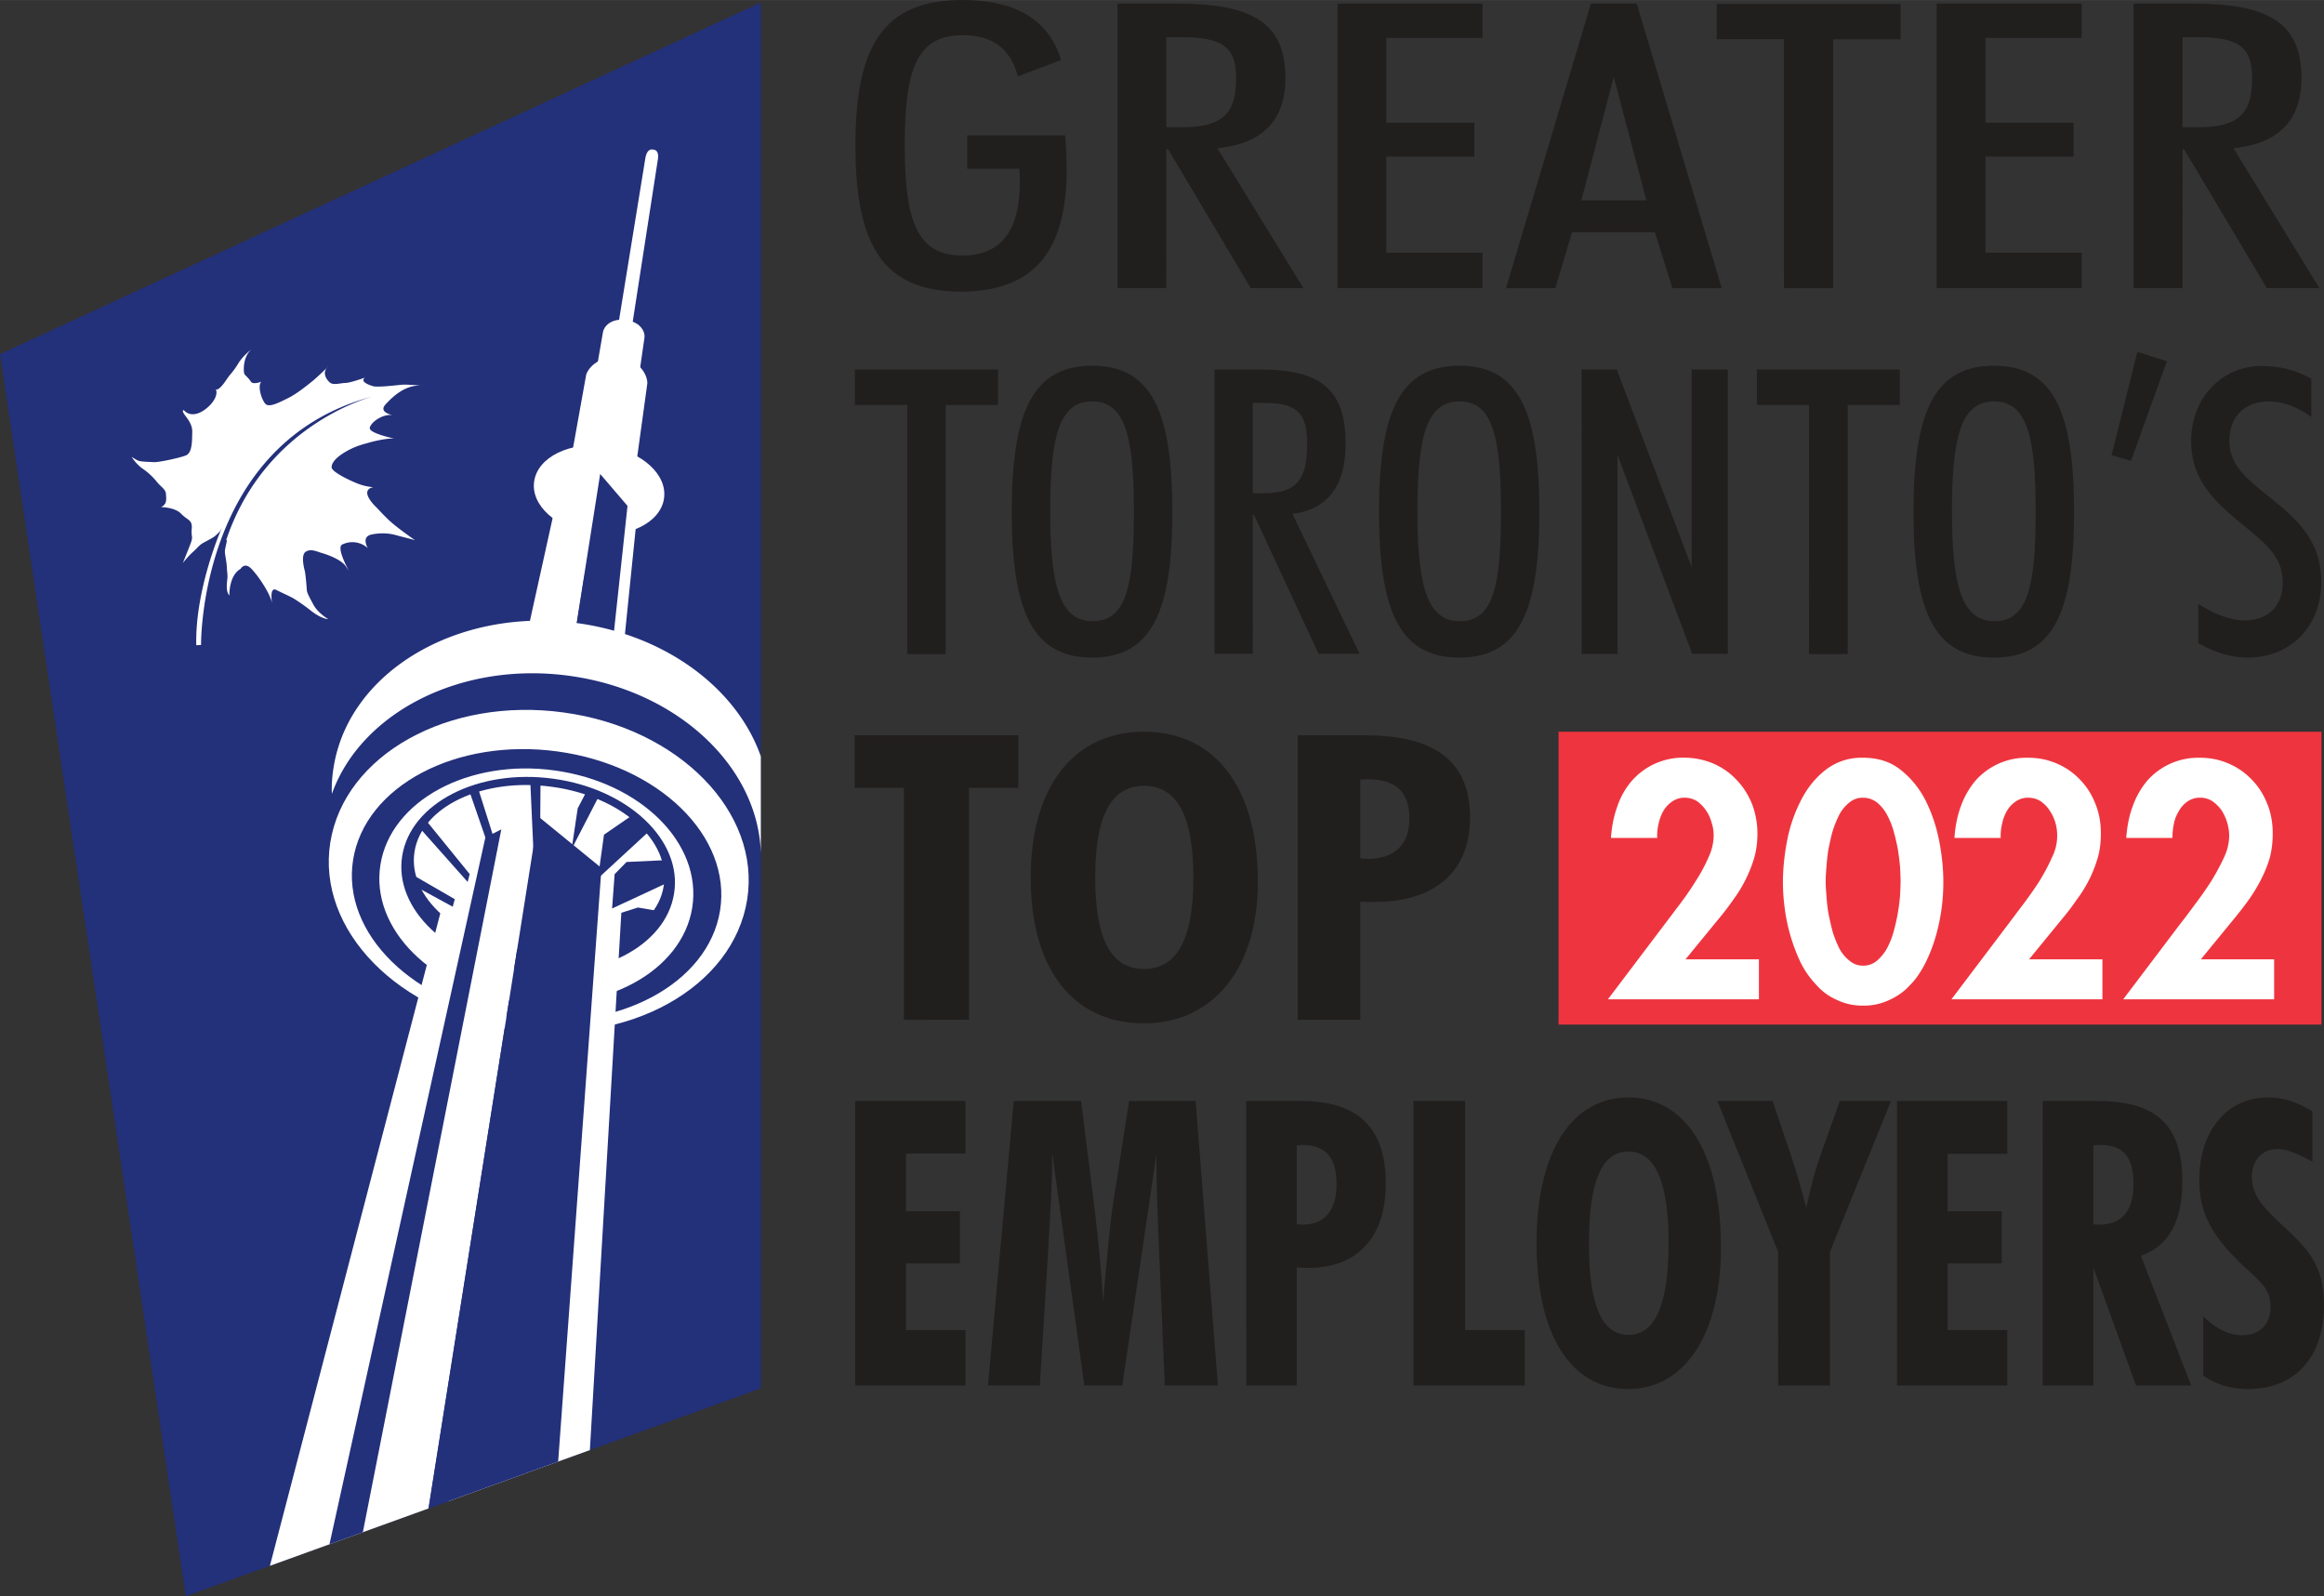
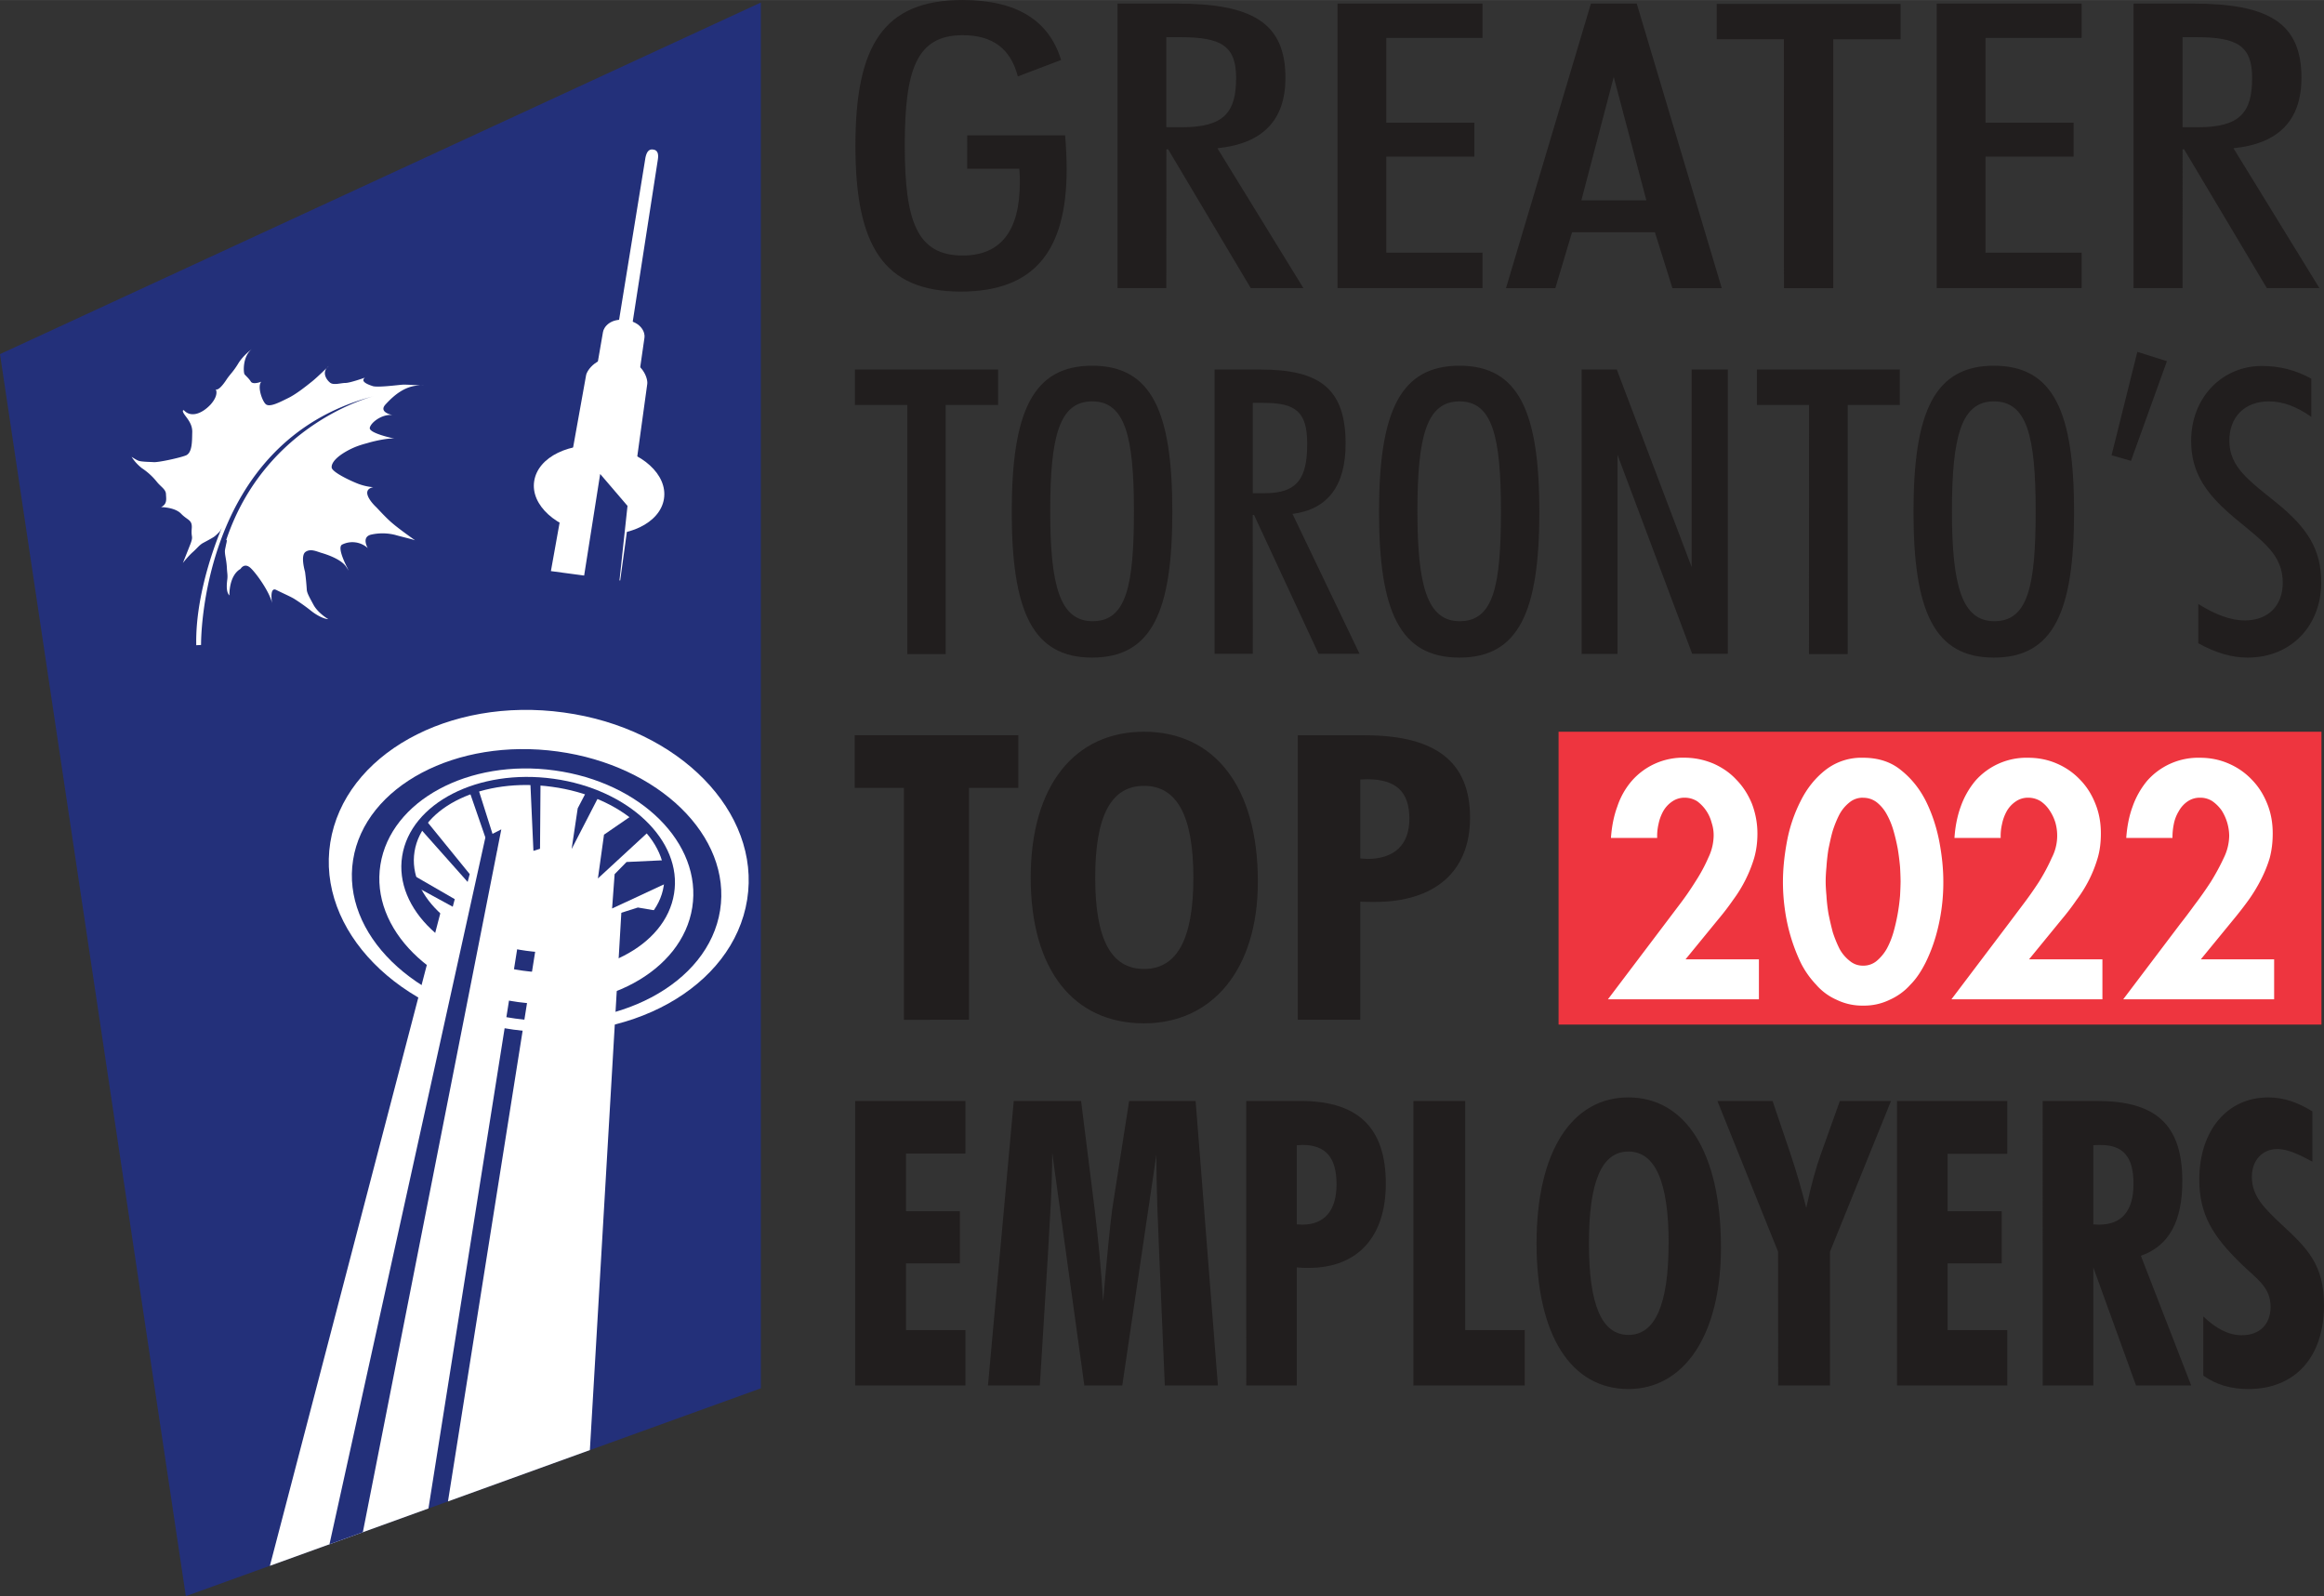
<svg xmlns="http://www.w3.org/2000/svg" width="47.854" height="32.87" viewBox="0 0 35.891 24.652">
  <rect x="0" y="0" width="35.891" height="24.652" fill="#333333" stroke="none" />
  <defs>
    <clipPath id="a">
      <path d="M43.258 273H56v26H43.258Zm0 0" />
    </clipPath>
    <clipPath id="b">
      <path d="M52 280h3v2h-3zm0 0" />
    </clipPath>
    <clipPath id="c">
      <path d="m43.844 279.219 2.87 19.18 8.88-3.212v-21.402zm0 0" />
    </clipPath>
    <clipPath id="d">
      <path d="M52 278h2v4h-2zm0 0" />
    </clipPath>
    <clipPath id="e">
      <path d="m43.844 279.219 2.87 19.18 8.88-3.212v-21.402zm0 0" />
    </clipPath>
    <clipPath id="f">
      <path d="M53 276h2v4h-2zm0 0" />
    </clipPath>
    <clipPath id="g">
      <path d="m43.844 279.219 2.87 19.18 8.88-3.212v-21.402zm0 0" />
    </clipPath>
    <clipPath id="h">
      <path d="M52 279h2v4h-2zm0 0" />
    </clipPath>
    <clipPath id="i">
      <path d="m43.844 279.219 2.87 19.18 8.88-3.212v-21.402zm0 0" />
    </clipPath>
    <clipPath id="j">
-       <path d="M52 281h2v3h-2zm0 0" />
-     </clipPath>
+       </clipPath>
    <clipPath id="k">
      <path d="m43.844 279.219 2.87 19.18 8.88-3.212v-21.402zm0 0" />
    </clipPath>
    <clipPath id="l">
      <path d="M51 281h3v3h-3zm0 0" />
    </clipPath>
    <clipPath id="m">
      <path d="m43.844 279.219 2.87 19.18 8.88-3.212v-21.402zm0 0" />
    </clipPath>
    <clipPath id="n">
      <path d="M52 281h2v3h-2zm0 0" />
    </clipPath>
    <clipPath id="o">
      <path d="m43.844 279.219 2.87 19.18 8.88-3.212v-21.402zm0 0" />
    </clipPath>
    <clipPath id="p">
      <path d="M48 284h8v6h-8zm0 0" />
    </clipPath>
    <clipPath id="q">
      <path d="m43.844 279.219 2.87 19.18 8.88-3.212v-21.402zm0 0" />
    </clipPath>
    <clipPath id="r">
      <path d="M49 285h6v5h-6zm0 0" />
    </clipPath>
    <clipPath id="s">
      <path d="m43.844 279.219 2.87 19.18 8.88-3.212v-21.402zm0 0" />
    </clipPath>
    <clipPath id="t">
      <path d="M48 283h8v4h-8zm0 0" />
    </clipPath>
    <clipPath id="u">
-       <path d="m43.844 279.219 2.87 19.18 8.88-3.212v-21.402zm0 0" />
-     </clipPath>
+       </clipPath>
    <clipPath id="v">
      <path d="M50 285h5v4h-5zm0 0" />
    </clipPath>
    <clipPath id="w">
      <path d="m43.844 279.219 2.87 19.18 8.88-3.212v-21.402zm0 0" />
    </clipPath>
    <clipPath id="x">
      <path d="M47 286h6v13h-6zm0 0" />
    </clipPath>
    <clipPath id="y">
      <path d="m43.844 279.219 2.87 19.18 8.88-3.212v-21.402zm0 0" />
    </clipPath>
    <clipPath id="z">
      <path d="M48 286h4v13h-4zm0 0" />
    </clipPath>
    <clipPath id="A">
      <path d="m43.844 279.219 2.87 19.18 8.88-3.212v-21.402zm0 0" />
    </clipPath>
    <clipPath id="B">
      <path d="M53 287h2v2h-2zm0 0" />
    </clipPath>
    <clipPath id="C">
      <path d="m43.844 279.219 2.87 19.18 8.88-3.212v-21.402zm0 0" />
    </clipPath>
    <clipPath id="D">
      <path d="M50 286h4v13h-4zm0 0" />
    </clipPath>
    <clipPath id="E">
      <path d="m43.844 279.219 2.87 19.18 8.88-3.212v-21.402zm0 0" />
    </clipPath>
    <clipPath id="F">
      <path d="M49 286h5v13h-5zm0 0" />
    </clipPath>
    <clipPath id="G">
      <path d="m43.844 279.219 2.87 19.18 8.88-3.212v-21.402zm0 0" />
    </clipPath>
    <clipPath id="H">
      <path d="M52 285h2v2h-2zm0 0" />
    </clipPath>
    <clipPath id="I">
      <path d="m43.844 279.219 2.87 19.18 8.88-3.212v-21.402zm0 0" />
    </clipPath>
    <clipPath id="J">
      <path d="M53 286h1v2h-1zm0 0" />
    </clipPath>
    <clipPath id="K">
      <path d="m43.844 279.219 2.87 19.18 8.88-3.212v-21.402zm0 0" />
    </clipPath>
    <clipPath id="L">
      <path d="M53 287h2v1h-2zm0 0" />
    </clipPath>
    <clipPath id="M">
      <path d="m43.844 279.219 2.87 19.18 8.88-3.212v-21.402zm0 0" />
    </clipPath>
    <clipPath id="N">
      <path d="M52 285h1v2h-1zm0 0" />
    </clipPath>
    <clipPath id="O">
      <path d="m43.844 279.219 2.87 19.18 8.88-3.212v-21.402zm0 0" />
    </clipPath>
    <clipPath id="P">
      <path d="M51 285h1v2h-1zm0 0" />
    </clipPath>
    <clipPath id="Q">
      <path d="m43.844 279.219 2.87 19.18 8.88-3.212v-21.402zm0 0" />
    </clipPath>
    <clipPath id="R">
      <path d="M50 286h2v2h-2zm0 0" />
    </clipPath>
    <clipPath id="S">
      <path d="m43.844 279.219 2.87 19.18 8.88-3.212v-21.402zm0 0" />
    </clipPath>
    <clipPath id="T">
      <path d="M50 287h1v1h-1zm0 0" />
    </clipPath>
    <clipPath id="U">
      <path d="m43.844 279.219 2.87 19.18 8.88-3.212v-21.402zm0 0" />
    </clipPath>
  </defs>
  <g clip-path="url(#a)" transform="translate(-43.844 -273.746)">
    <path d="m55.594 295.188-8.88 3.21-2.87-19.183 11.75-5.43zm0 0" style="fill:#23307a;fill-opacity:1;fill-rule:nonzero;stroke:none" />
  </g>
  <g clip-path="url(#b)" transform="translate(-43.844 -273.746)">
    <g clip-path="url(#c)">
      <path d="M54.098 281.45c-.059.374-.555.613-1.11.538-.55-.078-.953-.441-.894-.812.058-.375.554-.613 1.11-.54.554.079.952.442.894.813" style="fill:#fff;fill-opacity:1;fill-rule:nonzero;stroke:none" />
    </g>
  </g>
  <g clip-path="url(#d)" transform="translate(-43.844 -273.746)">
    <g clip-path="url(#e)">
      <path d="M53.797 278.96c.012-.073-.043-.237-.285-.272-.242-.032-.344.109-.356.187l-.523 3.023.726.102Zm0 0" style="fill:#fff;fill-opacity:1;fill-rule:nonzero;stroke:none" />
    </g>
  </g>
  <g clip-path="url(#f)" transform="translate(-43.844 -273.746)">
    <g clip-path="url(#g)">
      <path d="M54.004 276.207c.012-.078 0-.145-.074-.152-.07-.012-.102.047-.118.125l-.492 3.027.215.027z" style="fill:#fff;fill-opacity:1;fill-rule:nonzero;stroke:none" />
    </g>
  </g>
  <g clip-path="url(#h)" transform="translate(-43.844 -273.746)">
    <g clip-path="url(#i)">
      <path d="M53.84 279.676c.012-.078-.063-.356-.418-.403-.36-.05-.516.196-.527.27l-.543 3.023 1.07.145z" style="fill:#fff;fill-opacity:1;fill-rule:nonzero;stroke:none" />
    </g>
  </g>
  <g clip-path="url(#j)" transform="translate(-43.844 -273.746)">
    <g clip-path="url(#k)">
      <path d="m53.477 283.719-.664-.09.406-2.55.476.503zm0 0" style="fill:#fff;fill-opacity:1;fill-rule:nonzero;stroke:none" />
    </g>
  </g>
  <g clip-path="url(#l)" transform="translate(-43.844 -273.746)">
    <g clip-path="url(#m)">
-       <path d="m52.715 283.613-.727-.097.465-2.106.664-.344zm0 0" style="fill:#fff;fill-opacity:1;fill-rule:nonzero;stroke:none" />
-     </g>
+       </g>
  </g>
  <g clip-path="url(#n)" transform="translate(-43.844 -273.746)">
    <g clip-path="url(#o)">
      <path d="m53.305 283.695-.594-.082.402-2.547.422.493zm0 0" style="fill:#23307a;fill-opacity:1;fill-rule:nonzero;stroke:none" />
    </g>
  </g>
  <g clip-path="url(#p)" transform="translate(-43.844 -273.746)">
    <g clip-path="url(#q)">
      <path d="M55.383 287.64c-.215 1.356-1.828 2.255-3.61 2.008-1.773-.242-3.043-1.539-2.828-2.89.215-1.356 1.828-2.254 3.606-2.008 1.781.242 3.047 1.54 2.832 2.89" style="fill:#fff;fill-opacity:1;fill-rule:nonzero;stroke:none" />
    </g>
  </g>
  <g clip-path="url(#r)" transform="translate(-43.844 -273.746)">
    <g clip-path="url(#s)">
      <path d="M54.965 287.805c-.18 1.14-1.598 1.89-3.164 1.672-1.563-.215-2.684-1.313-2.504-2.45.18-1.14 1.594-1.89 3.16-1.675s2.688 1.312 2.508 2.453" style="fill:#23307a;fill-opacity:1;fill-rule:nonzero;stroke:none" />
      <path d="M54.535 287.762c-.156.988-1.363 1.64-2.691 1.46-1.328-.183-2.282-1.132-2.125-2.12.156-.989 1.363-1.641 2.691-1.457 1.332.183 2.281 1.128 2.125 2.117" style="fill:#fff;fill-opacity:1;fill-rule:nonzero;stroke:none" />
    </g>
  </g>
  <g clip-path="url(#t)" transform="translate(-43.844 -273.746)">
    <g clip-path="url(#u)">
      <path d="M52.64 284.184c1.68.23 2.915 1.41 2.954 2.738q.066-.199.101-.402c.235-1.485-1.074-2.891-2.925-3.149-1.848-.254-3.54.742-3.774 2.227a2 2 0 0 0-.027.41c.449-1.258 1.996-2.055 3.672-1.824" style="fill:#fff;fill-opacity:1;fill-rule:nonzero;stroke:none" />
    </g>
  </g>
  <g clip-path="url(#v)" transform="translate(-43.844 -273.746)">
    <g clip-path="url(#w)">
      <path d="M54.254 287.547c-.129.816-1.172 1.351-2.332 1.191s-1.996-.953-1.867-1.77c.129-.82 1.175-1.355 2.336-1.195s1.996.954 1.863 1.774" style="fill:#23307a;fill-opacity:1;fill-rule:nonzero;stroke:none" />
      <path d="M54.094 287.43c-.11.699-1.063 1.148-2.125 1-1.063-.145-1.836-.832-1.723-1.532.11-.699 1.063-1.148 2.125-1 1.063.145 1.836.832 1.723 1.532" style="fill:#fff;fill-opacity:1;fill-rule:nonzero;stroke:none" />
    </g>
  </g>
  <g clip-path="url(#x)" transform="translate(-43.844 -273.746)">
    <g clip-path="url(#y)">
      <path d="m49.922 300.441-2.477-.34 3.461-13.253 1.25-.493zm0 0" style="fill:#fff;fill-opacity:1;fill-rule:nonzero;stroke:none" />
    </g>
  </g>
  <g clip-path="url(#z)" transform="translate(-43.844 -273.746)">
    <g clip-path="url(#A)">
      <path d="m48.879 300.297-.527-.07 2.988-13.547.246-.125zm0 0" style="fill:#23307a;fill-opacity:1;fill-rule:nonzero;stroke:none" />
    </g>
  </g>
  <g clip-path="url(#B)" transform="translate(-43.844 -273.746)">
    <g clip-path="url(#C)">
      <path d="m53.375 288.25.012-.39.308-.098.317.054-.11.368zm0 0" style="fill:#23307a;fill-opacity:1;fill-rule:nonzero;stroke:none" />
    </g>
  </g>
  <g clip-path="url(#D)" transform="translate(-43.844 -273.746)">
    <g clip-path="url(#E)">
      <path d="m50.2 300.48 2.48.34.797-13.617-1.043-.808zm0 0" style="fill:#fff;fill-opacity:1;fill-rule:nonzero;stroke:none" />
    </g>
  </g>
  <g clip-path="url(#F)" transform="translate(-43.844 -273.746)">
    <g clip-path="url(#G)">
-       <path d="m49.926 300.441 2.215.305.992-13.594-.977-.797zm0 0" style="fill:#23307a;fill-opacity:1;fill-rule:nonzero;stroke:none" />
-     </g>
+       </g>
  </g>
  <g clip-path="url(#H)" transform="translate(-43.844 -273.746)">
    <g clip-path="url(#I)">
      <path d="m52.766 286.23.136-.261.215.027-.445.863zm0 0" style="fill:#23307a;fill-opacity:1;fill-rule:nonzero;stroke:none" />
    </g>
  </g>
  <g clip-path="url(#J)" transform="translate(-43.844 -273.746)">
    <g clip-path="url(#K)">
      <path d="m53.172 286.637.41-.282.293.223-.797.735zm0 0" style="fill:#23307a;fill-opacity:1;fill-rule:nonzero;stroke:none" />
    </g>
  </g>
  <g clip-path="url(#L)" transform="translate(-43.844 -273.746)">
    <g clip-path="url(#M)">
      <path d="m53.297 287.777.039-.53.184-.188.593-.028.04.348zm0 0" style="fill:#23307a;fill-opacity:1;fill-rule:nonzero;stroke:none" />
    </g>
  </g>
  <g clip-path="url(#N)" transform="translate(-43.844 -273.746)">
    <g clip-path="url(#O)">
      <path d="m52.184 286.855-.102.032-.05-1.11h.16zm0 0" style="fill:#23307a;fill-opacity:1;fill-rule:nonzero;stroke:none" />
    </g>
  </g>
  <g clip-path="url(#P)" transform="translate(-43.844 -273.746)">
    <g clip-path="url(#Q)">
      <path d="m51.527 286.867-.097.074-.34-.984.133-.05zm0 0" style="fill:#23307a;fill-opacity:1;fill-rule:nonzero;stroke:none" />
    </g>
  </g>
  <g clip-path="url(#R)" transform="translate(-43.844 -273.746)">
    <g clip-path="url(#S)">
      <path d="m51.098 287.246-.032.121-.718-.808.09-.125zm0 0" style="fill:#23307a;fill-opacity:1;fill-rule:nonzero;stroke:none" />
    </g>
  </g>
  <g clip-path="url(#T)" transform="translate(-43.844 -273.746)">
    <g clip-path="url(#U)">
      <path d="m50.867 287.633-.031.117-.73-.398-.016-.168zm0 0" style="fill:#23307a;fill-opacity:1;fill-rule:nonzero;stroke:none" />
    </g>
  </g>
  <path d="m5.355 8.762.028.054-.031-.054c-.075-.125-.309-.2-.387-.223s-.168-.07-.246-.016c-.074.051-.024.25-.008.31a4 4 0 0 1 .027.276c.004.051.04.114.11.243.074.125.222.21.222.21-.074-.003-.191-.066-.28-.14a3 3 0 0 0-.25-.176c-.067-.039-.177-.086-.278-.137-.106-.046-.059.215-.059.215-.027-.164-.246-.476-.34-.558-.093-.078-.148.02-.148.02-.184.105-.172.41-.172.41-.05-.051-.043-.153-.035-.231.012-.078 0-.11-.004-.192-.004-.085-.016-.136-.027-.207-.008-.07-.004-.062.015-.16.024-.093 0-.062 0-.062.61-1.82 2.285-2.227 2.285-2.227-2.71.7-2.672 3.844-2.672 3.844l-.074.004c-.02-.879.395-1.813.395-1.813l-.031.055s-.063.067-.094.086c-.035.023-.11.063-.168.094-.059.035-.082.074-.156.14-.075.067-.153.168-.153.168s.074-.183.121-.304c.043-.121.004-.082.016-.227.012-.14-.063-.125-.164-.23-.098-.102-.309-.102-.309-.102.098-.05.078-.125.075-.203-.004-.074-.079-.11-.141-.188a1 1 0 0 0-.23-.21.7.7 0 0 1-.16-.176s.058.039.1.058c.044.02.177.02.24.024.062.008.394-.063.495-.102.106-.039.098-.23.102-.36.004-.128-.078-.21-.125-.28-.043-.067-.004-.06-.004-.06.101.114.27.063.41-.085.137-.152.082-.238.082-.238.04.023.117-.074.168-.153.055-.082.102-.117.18-.246s.215-.226.215-.226c-.153.113-.137.37-.118.394s.067.063.098.114c.035.05.16 0 .16 0-.066.074.016.308.074.351.063.043.204-.031.332-.094.133-.062.305-.203.383-.265.078-.063.254-.235.254-.235-.12.094-.035.215.02.258.054.043.164.004.238.004.07 0 .3-.082.3-.082-.077.059.044.106.118.13.07.026.39-.016.45-.02.058-.008.347.015.347.015-.281-.035-.485.168-.598.29-.113.124.11.163.11.163-.16-.02-.336.114-.352.196-.02.086.383.168.383.168-.09-.012-.309.035-.41.066-.098.027-.207.055-.352.14-.14.083-.215.169-.21.239.003.07.28.203.413.254.137.05.23.05.23.05-.218.048.008.274.036.301.031.028.156.172.265.262.11.094.344.258.344.258-.058-.02-.226-.059-.304-.082a.8.8 0 0 0-.38-.004c-.148.04-.046.207-.046.207a.355.355 0 0 0-.395-.055c-.097.047.102.403.102.403" style="fill:#fff;fill-opacity:1;fill-rule:evenodd;stroke:none" />
  <path d="M16.473 2.613c0 1.278-.512 1.89-1.637 1.89-1.195 0-1.625-.714-1.625-2.25C13.21.712 13.637 0 14.863 0c.832 0 1.336.309 1.524.926l-.668.254c-.11-.426-.387-.637-.852-.637-.715 0-.894.535-.894 1.703s.187 1.7.894 1.7c.59 0 .883-.383.883-1.13q.002-.099-.008-.21h-.805V2.09h1.512c.016.183.024.363.024.523m1.777-.648c.652 0 .84-.227.84-.762 0-.5-.235-.629-.863-.629h-.215v1.39Zm-.238 2.484h-.754V.055h.914c1.168 0 1.68.297 1.68 1.148q-.001.98-1.051 1.086l1.328 2.16h-.813L18.04 2.305h-.027zM20.656.055h2.239v.53H21.41v1.31h1.36v.523h-1.36v1.484h1.485v.547h-2.239Zm3.766 3.039h1.004l-.504-1.906Zm.148-3.04h.707L26.59 4.45h-.762l-.27-.863h-1.28l-.258.863h-.762zm2.98.551h-1.038V.06h2.84v.546h-1.04V4.45h-.761zm2.36-.55h2.238v.53h-1.484v1.31h1.36v.523h-1.36v1.484h1.484v.547H29.91zm4.031 1.91c.653 0 .84-.227.84-.762 0-.5-.234-.629-.863-.629h-.211v1.39Zm-.234 2.484h-.758V.055h.914c1.172 0 1.68.297 1.68 1.148q-.001.98-1.05 1.086l1.327 2.16h-.812L33.73 2.305h-.023zM14.012 6.254h-.809v-.547h2.211v.547h-.809v3.848h-.593zm2.863 3.34c.52 0 .637-.547.637-1.7 0-1.156-.137-1.695-.645-1.695s-.648.54-.648 1.696.152 1.699.656 1.699m-.008-3.946c.922 0 1.238.715 1.238 2.258 0 1.535-.316 2.25-1.238 2.25-.918 0-1.242-.71-1.242-2.25 0-1.543.324-2.258 1.242-2.258m2.664 1.969c.508 0 .657-.23.657-.765 0-.5-.184-.63-.676-.63h-.164v1.395zm-.183 2.48h-.59v-4.39h.71c.915 0 1.313.297 1.313 1.145 0 .652-.277 1.015-.82 1.085l1.035 2.16h-.633l-.996-2.144h-.02zm3.195-.503c.523 0 .637-.547.637-1.7 0-1.156-.133-1.695-.64-1.695-.509 0-.65.54-.65 1.696s.153 1.699.653 1.699m-.004-3.946c.918 0 1.234.715 1.234 2.258 0 1.535-.316 2.25-1.234 2.25s-1.242-.71-1.242-2.25c0-1.543.324-2.258 1.242-2.258m1.887.059h.543l1.156 3.05v-3.05h.559v4.39h-.551L24.98 7.024v3.075h-.554zm3.512.547h-.805v-.547h2.207v.547h-.805v3.848h-.598Zm2.862 3.34c.52 0 .638-.547.638-1.7 0-1.156-.133-1.695-.645-1.695-.504 0-.648.54-.648 1.696s.156 1.699.656 1.699m-.008-3.946c.922 0 1.238.715 1.238 2.258 0 1.535-.316 2.25-1.238 2.25-.918 0-1.242-.71-1.242-2.25 0-1.543.324-2.258 1.242-2.258m2.117 1.469-.3-.086.398-1.597.457.144zm1.758 2.465c.36 0 .586-.227.586-.582 0-.422-.285-.621-.715-.977-.453-.375-.7-.703-.7-1.214 0-.676.485-1.157 1.09-1.157.27 0 .516.059.766.196v.59c-.226-.16-.441-.239-.656-.239-.371 0-.61.239-.61.606 0 .406.298.613.735.965.469.382.684.714.684 1.226 0 .66-.457 1.16-1.137 1.16-.246 0-.496-.074-.762-.222v-.606c.27.168.504.254.719.254M13.96 12.168h-.76v-.813h2.527v.813h-.762v3.582H13.96zm4.47 1.387c0-.95-.25-1.418-.762-1.418s-.754.468-.754 1.418c0 .945.242 1.41.754 1.41s.762-.465.762-1.41m-.762 2.25c-1.09 0-1.75-.828-1.75-2.25 0-1.434.687-2.254 1.75-2.254 1.074 0 1.758.832 1.758 2.316 0 1.36-.707 2.188-1.758 2.188m3.445-2.539c.418 0 .653-.215.653-.621 0-.415-.203-.61-.653-.61l-.105.004v1.219c.035 0 .07.008.105.008m-1.07-1.91h1.035c1.09 0 1.625.406 1.625 1.273 0 .828-.539 1.301-1.473 1.301q-.105.001-.222-.004v1.824h-.965zm-6.836 5.648h1.703v.812h-.918v.891h.832v.805h-.832v1.031h.918v.855h-1.703zm2.449 0h1.04l.21 1.676c.055.468.102.937.13 1.418.062-.715.109-1.184.14-1.418l.262-1.676h1.027l.344 4.394h-.82l-.087-2.039c-.015-.406-.043-.914-.043-1.527l-.527 3.566h-.586l-.496-3.593c0 .554-.04 1.074-.066 1.566l-.125 2.027h-.801zm4.457 1.91c.34 0 .528-.215.528-.621 0-.414-.164-.61-.528-.61-.027 0-.054.005-.086.005v1.222zm-.867-1.91h.84c.883 0 1.316.406 1.316 1.277 0 .824-.437 1.301-1.191 1.301q-.089.002-.184-.008v1.824h-.78zm2.582 0h.8v3.539h.919v.855h-1.719zm3.942 2.199c0-.95-.207-1.418-.622-1.418-.414 0-.609.469-.609 1.418 0 .945.195 1.414.61 1.414q.62.002.62-1.414m-.62 2.25c-.883 0-1.419-.824-1.419-2.25 0-1.433.555-2.254 1.418-2.254.872 0 1.43.832 1.43 2.317 0 1.363-.574 2.187-1.43 2.187m2.312-2.121-.937-2.328h.852l.27.797c.101.3.18.578.25.855.078-.37.156-.64.226-.832l.293-.82h.79l-.942 2.328v2.066h-.801zm1.837-2.328H31v.816h-.922v.887h.836v.805h-.836v1.031H31v.855h-1.703zm3.121 1.91c.348 0 .531-.21.531-.629 0-.418-.156-.601-.511-.601q-.052-.001-.11.004v1.222c.027 0 .063.004.09.004m-.871-1.91h.836c.898 0 1.32.351 1.32 1.238 0 .617-.203 1-.64 1.153l.777 2.003h-.852l-.66-1.824v1.824h-.781zm2.48 3.328c.2.191.391.29.594.29.281 0 .445-.173.445-.438 0-.309-.214-.43-.453-.664-.43-.418-.648-.754-.648-1.301 0-.758.43-1.27 1.066-1.27.235 0 .45.074.68.215v.777c-.23-.125-.395-.195-.54-.195-.23 0-.394.172-.394.43 0 .3.188.48.47.746.398.367.644.621.644 1.238 0 .79-.438 1.293-1.168 1.293-.27 0-.496-.066-.696-.207zm0 0" style="fill:#211e1e;fill-opacity:1;fill-rule:nonzero;stroke:none" />
  <path d="M24.07 15.824h11.782v-4.523H24.07zm0 0" style="fill:#ee353f;fill-opacity:1;fill-rule:nonzero;stroke:none" />
  <path d="M27.164 14.816v.618h-2.332l.883-1.168.219-.29q.129-.168.246-.355.122-.187.203-.375a.8.8 0 0 0 .082-.34.6.6 0 0 0-.031-.199.6.6 0 0 0-.223-.332.36.36 0 0 0-.191-.055.33.33 0 0 0-.196.059.45.45 0 0 0-.137.148.7.7 0 0 0-.074.203.8.8 0 0 0-.02.211h-.714c.012-.171.043-.336.098-.484.05-.152.128-.285.222-.395a1.05 1.05 0 0 1 .816-.36c.16.001.305.032.446.091.133.059.254.14.352.246q.152.154.242.371c.054.14.086.297.086.465q0 .202-.051.379a2.1 2.1 0 0 1-.324.644q-.105.152-.227.297l-.508.621zm1.609-2.496a.32.32 0 0 0-.207.07.6.6 0 0 0-.156.184q-.059.112-.105.254c-.028.094-.047.192-.067.285a3 3 0 0 0-.031.278q-.012.129-.012.222 0 .09.012.219.007.13.031.277.028.142.067.29.046.14.105.257a.6.6 0 0 0 .156.184q.09.075.207.074a.32.32 0 0 0 .211-.074.7.7 0 0 0 .153-.184q.064-.117.105-.258a3 3 0 0 0 .102-.566q.007-.13.008-.219-.001-.093-.008-.222a4 4 0 0 0-.035-.278 3 3 0 0 0-.067-.285 1.2 1.2 0 0 0-.105-.254.6.6 0 0 0-.153-.183.34.34 0 0 0-.21-.07m0-.618q.352 0 .585.192.237.188.383.476.142.287.207.621.064.335.063.63a3 3 0 0 1-.117.839q-.061.211-.157.406c-.066.13-.14.246-.234.34-.09.102-.2.18-.32.234a.9.9 0 0 1-.41.09.9.9 0 0 1-.41-.09.9.9 0 0 1-.317-.234 1.4 1.4 0 0 1-.238-.34 2.8 2.8 0 0 1-.246-.836 3 3 0 0 1-.028-.41q0-.293.063-.629a2.3 2.3 0 0 1 .21-.62q.143-.289.38-.477a.9.9 0 0 1 .585-.192m3.696 3.113v.618h-2.332l.883-1.168.218-.29q.128-.168.25-.355.117-.187.2-.375a.74.74 0 0 0 .055-.54.7.7 0 0 0-.09-.19.5.5 0 0 0-.137-.141.36.36 0 0 0-.192-.055.33.33 0 0 0-.195.059.45.45 0 0 0-.137.148.7.7 0 0 0-.074.203.8.8 0 0 0-.02.211h-.714c.011-.171.043-.336.097-.484a1.3 1.3 0 0 1 .223-.395 1.05 1.05 0 0 1 .816-.359q.24 0 .446.09.204.088.355.246.152.154.238.371.087.212.086.465c0 .133-.015.262-.05.379a2 2 0 0 1-.133.336q-.081.16-.192.308-.104.152-.226.297l-.508.621zm2.652 0v.618H32.79l.883-1.168q.094-.118.219-.29.128-.168.25-.355.116-.187.203-.375a.8.8 0 0 0 .082-.34.75.75 0 0 0-.117-.39.6.6 0 0 0-.141-.141.34.34 0 0 0-.188-.055.33.33 0 0 0-.199.059.44.44 0 0 0-.133.148.6.6 0 0 0-.078.203 1 1 0 0 0-.02.211h-.714c.012-.171.043-.336.098-.484a1.3 1.3 0 0 1 .222-.395 1.05 1.05 0 0 1 .817-.359q.24 0 .445.09.204.088.355.246.152.154.239.371.087.212.086.465 0 .202-.047.379a2 2 0 0 1-.137.336 2.5 2.5 0 0 1-.187.308q-.11.152-.23.297l-.509.621zm0 0" style="fill:#fff;fill-opacity:1;fill-rule:nonzero;stroke:none" />
</svg>